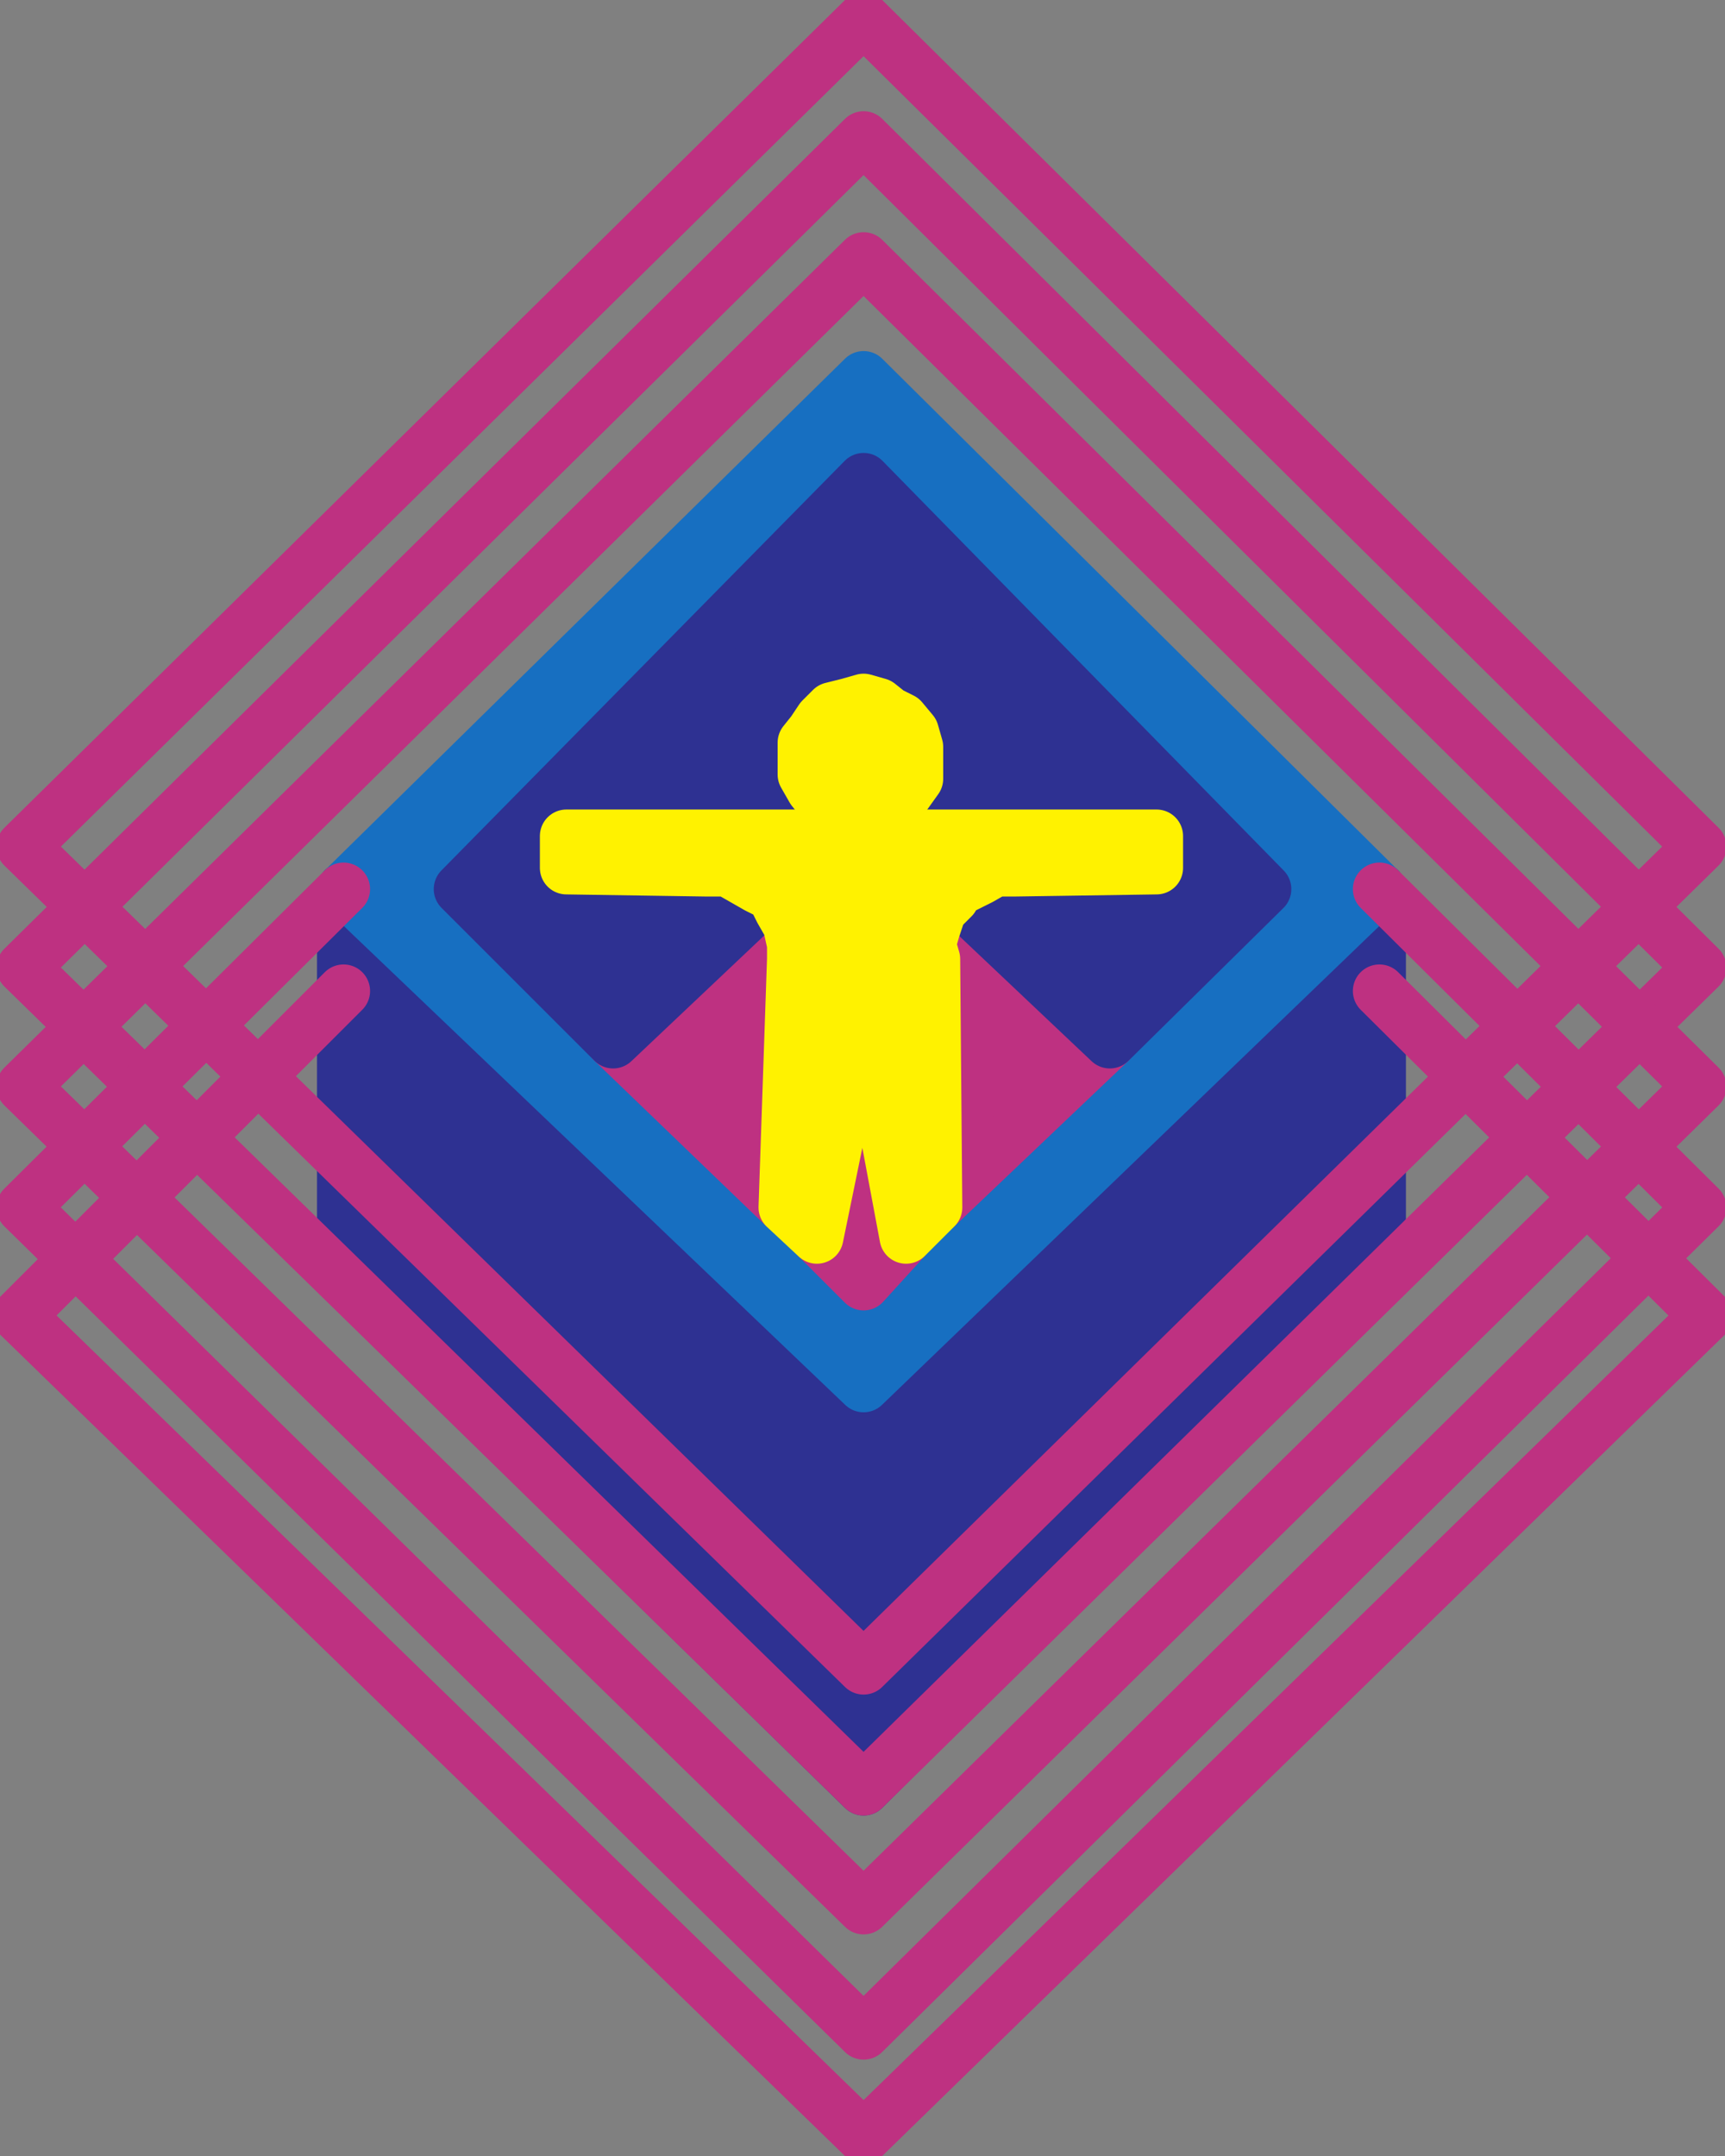
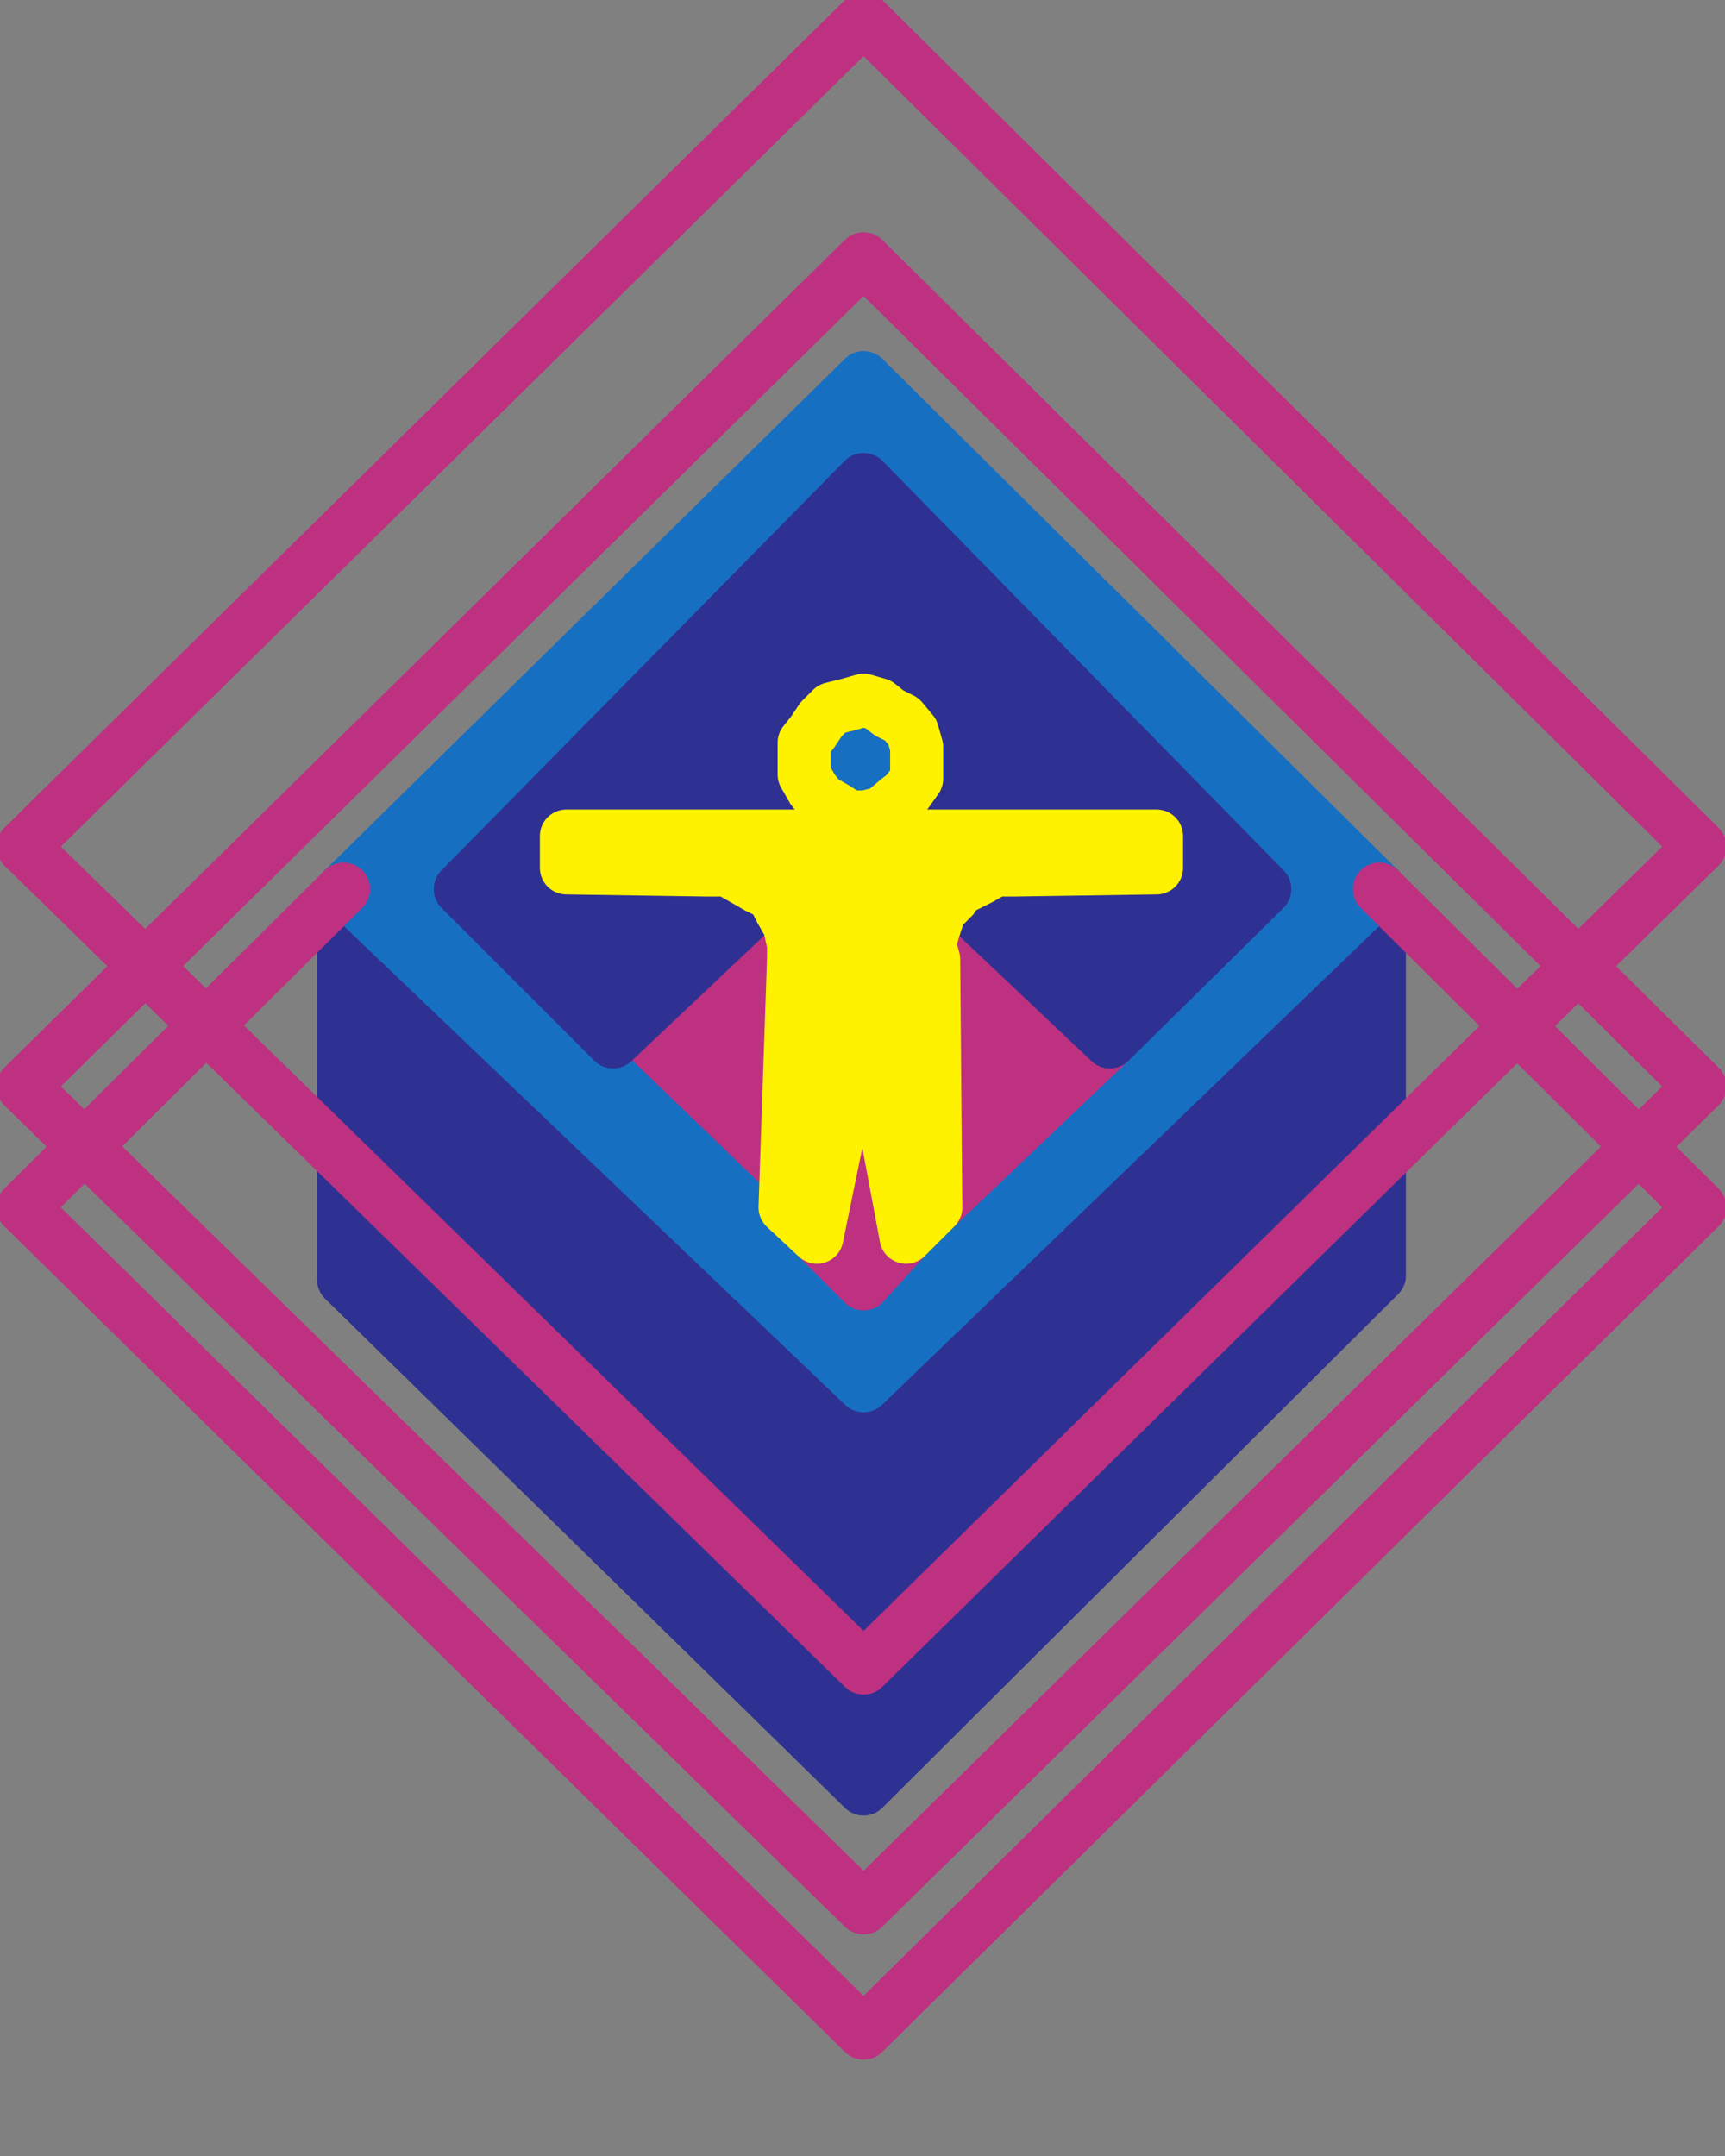
<svg xmlns="http://www.w3.org/2000/svg" width="609.487" height="761.901">
  <rect width="100%" height="100%" fill="#808080" stroke="none" />
  <path fill="#2e3192" fill-rule="evenodd" d="m305.13 632.18 182.25-181.5v-136.5l-182.25 175.5-183.75-175.5v138l183.75 180" />
  <path fill="none" stroke="#2e3192" stroke-linecap="round" stroke-linejoin="round" stroke-miterlimit="10" stroke-width="18.75" d="m305.13 632.18 182.25-181.5v-136.5l-182.25 175.5-183.75-175.5v138zm0 0" />
  <path fill="#176fc1" fill-rule="evenodd" d="m305.13 489.68 182.25-175.5-182.25-180.75-183.75 180.75 183.75 175.5" />
  <path fill="none" stroke="#176fc1" stroke-linecap="round" stroke-linejoin="round" stroke-miterlimit="10" stroke-width="18.75" d="m305.13 489.68 182.25-175.5-182.25-180.75-183.75 180.75zm0 0" />
  <path fill="#be3181" fill-rule="evenodd" d="m272.13 315.68 1.5 1.5 2.25 4.5 3 5.25 1.5 6.75v5.25l-3 87.75-60.75-58.5 55.5-52.5" />
-   <path fill="none" stroke="#be3181" stroke-linecap="round" stroke-linejoin="round" stroke-miterlimit="10" stroke-width="18.75" d="m272.13 315.68 1.5 1.5 2.25 4.5 3 5.25 1.5 6.75v5.25l-3 87.75-60.75-58.5zm0 0" />
  <path fill="#be3181" fill-rule="evenodd" d="m330.63 426.68-.75-87.75-1.5-5.25 1.5-5.25 2.25-6.75 4.5-4.5v-1.5l55.5 52.5-61.5 58.5" />
  <path fill="none" stroke="#be3181" stroke-linecap="round" stroke-linejoin="round" stroke-miterlimit="10" stroke-width="18.75" d="m330.63 426.68-.75-87.75-1.5-5.25 1.5-5.25 2.25-6.75 4.5-4.5v-1.5l55.5 52.5zm0 0" />
  <path fill="#be3181" fill-rule="evenodd" d="m305.13 356.93-16.5 80.25 16.5 16.5 15-16.5-15-80.25" />
  <path fill="none" stroke="#be3181" stroke-linecap="round" stroke-linejoin="round" stroke-miterlimit="10" stroke-width="18.75" d="m305.13 356.93-16.5 80.25 16.5 16.5 15-16.5zm0 0" />
  <path fill="#2e3192" fill-rule="evenodd" d="m299.88 288.68-4.5-3-5.25-3-3-3.75-3-5.25v-11.25l3-3.75 3-4.5 3.75-3.75 6-1.5 5.25-1.5 5.25 1.5 3.75 3 4.5 2.25 3.75 4.5 1.5 5.25v11.25l-3.75 5.25-3 2.25-5.25 4.5-6 1.5h-.75v6.75h103.5v11.25l-50.25.75h-6.75l-5.25 3-6 3-3.75 2.25 55.5 52.5 54.75-54-141.75-144.75-142.5 144.75 54 54 55.5-52.5-4.5-2.25-10.5-6h-7.5l-49.5-.75v-11.25h105v-6.75h-5.25" />
  <path fill="none" stroke="#2e3192" stroke-linecap="round" stroke-linejoin="round" stroke-miterlimit="10" stroke-width="18.75" d="m299.88 288.68-4.5-3-5.25-3-3-3.75-3-5.25v-11.25l3-3.75 3-4.5 3.75-3.75 6-1.5 5.25-1.5 5.25 1.5 3.75 3 4.5 2.25 3.75 4.5 1.5 5.25v11.25l-3.75 5.25-3 2.25-5.25 4.5-6 1.5h-.75v6.75h103.5v11.25l-50.25.75h-6.75l-5.25 3-6 3-3.75 2.25 55.5 52.5 54.75-54-141.75-144.75-142.5 144.75 54 54 55.5-52.5-4.5-2.25-10.5-6h-7.5l-49.5-.75v-11.25h105v-6.75zm0 0" />
  <path fill="#fff200" fill-rule="evenodd" d="m257.13 307.43 10.5 6 4.5 2.25 1.5 1.5 2.25 4.5 3 5.25 1.5 6.75v5.25l-3 87.75 11.25 10.5 16.5-80.25 15 80.25 10.5-10.5-.75-87.75-1.5-5.25 1.5-5.25 2.25-6.75 4.5-4.5v-1.5l3.75-2.25 6-3 5.25-3h6.75l50.25-.75v-11.25h-208.5v11.25l49.5.75h7.5" />
  <path fill="none" stroke="#fff200" stroke-linecap="round" stroke-linejoin="round" stroke-miterlimit="10" stroke-width="18.75" d="m257.13 307.43 10.5 6 4.5 2.25 1.5 1.5 2.25 4.5 3 5.25 1.5 6.75v5.25l-3 87.75 11.25 10.5 16.5-80.25 15 80.25 10.5-10.5-.75-87.75-1.5-5.25 1.5-5.25 2.25-6.75 4.5-4.5v-1.5l3.75-2.25 6-3 5.25-3h6.75l50.25-.75v-11.25h-208.5v11.25l49.5.75zm0 0" />
-   <path fill="#fff200" fill-rule="evenodd" d="M305.13 288.68h.75l6-1.5 5.25-4.5 3-2.25 3.75-5.25v-11.25l-1.5-5.25-3.75-4.5-4.5-2.25-3.75-3-5.25-1.5-5.25 1.5-6 1.5-3.75 3.75-3 4.5-3 3.75v11.25l3 5.25 3 3.75 5.25 3 4.5 3h5.25" />
  <path fill="none" stroke="#fff200" stroke-linecap="round" stroke-linejoin="round" stroke-miterlimit="10" stroke-width="18.75" d="M305.13 288.68h.75l6-1.5 5.25-4.5 3-2.25 3.75-5.25v-11.25l-1.5-5.25-3.75-4.5-4.5-2.25-3.75-3-5.25-1.5-5.25 1.5-6 1.5-3.75 3.75-3 4.5-3 3.75v11.25l3 5.25 3 3.75 5.25 3 4.5 3zm0 0" />
  <path fill="none" stroke="#be3181" stroke-linecap="round" stroke-linejoin="round" stroke-miterlimit="10" stroke-width="18.75" d="m305.13 589.43-297-290.25 297-292.5 295.5 292.5-295.5 290.25" />
-   <path fill="none" stroke="#be3181" stroke-linecap="round" stroke-linejoin="round" stroke-miterlimit="10" stroke-width="18.75" d="m305.13 632.18 295.5-290.25-295.5-293.25-297 293.25 297 290.25" />
  <path fill="none" stroke="#be3181" stroke-linecap="round" stroke-linejoin="round" stroke-miterlimit="10" stroke-width="18.75" d="m305.13 674.18-297-290.25 297-292.5 295.5 292.5-295.5 290.25" />
  <path fill="none" stroke="#be3181" stroke-linecap="round" stroke-linejoin="round" stroke-miterlimit="10" stroke-width="18.75" d="m487.38 314.18 113.25 112.5-295.5 291.75-297-291.75 113.25-112.5" />
-   <path fill="none" stroke="#be3181" stroke-linecap="round" stroke-linejoin="round" stroke-miterlimit="10" stroke-width="18.75" d="M121.38 350.18 6.63 464.93l298.5 290.25 297.75-290.25-115.5-114.75" />
</svg>